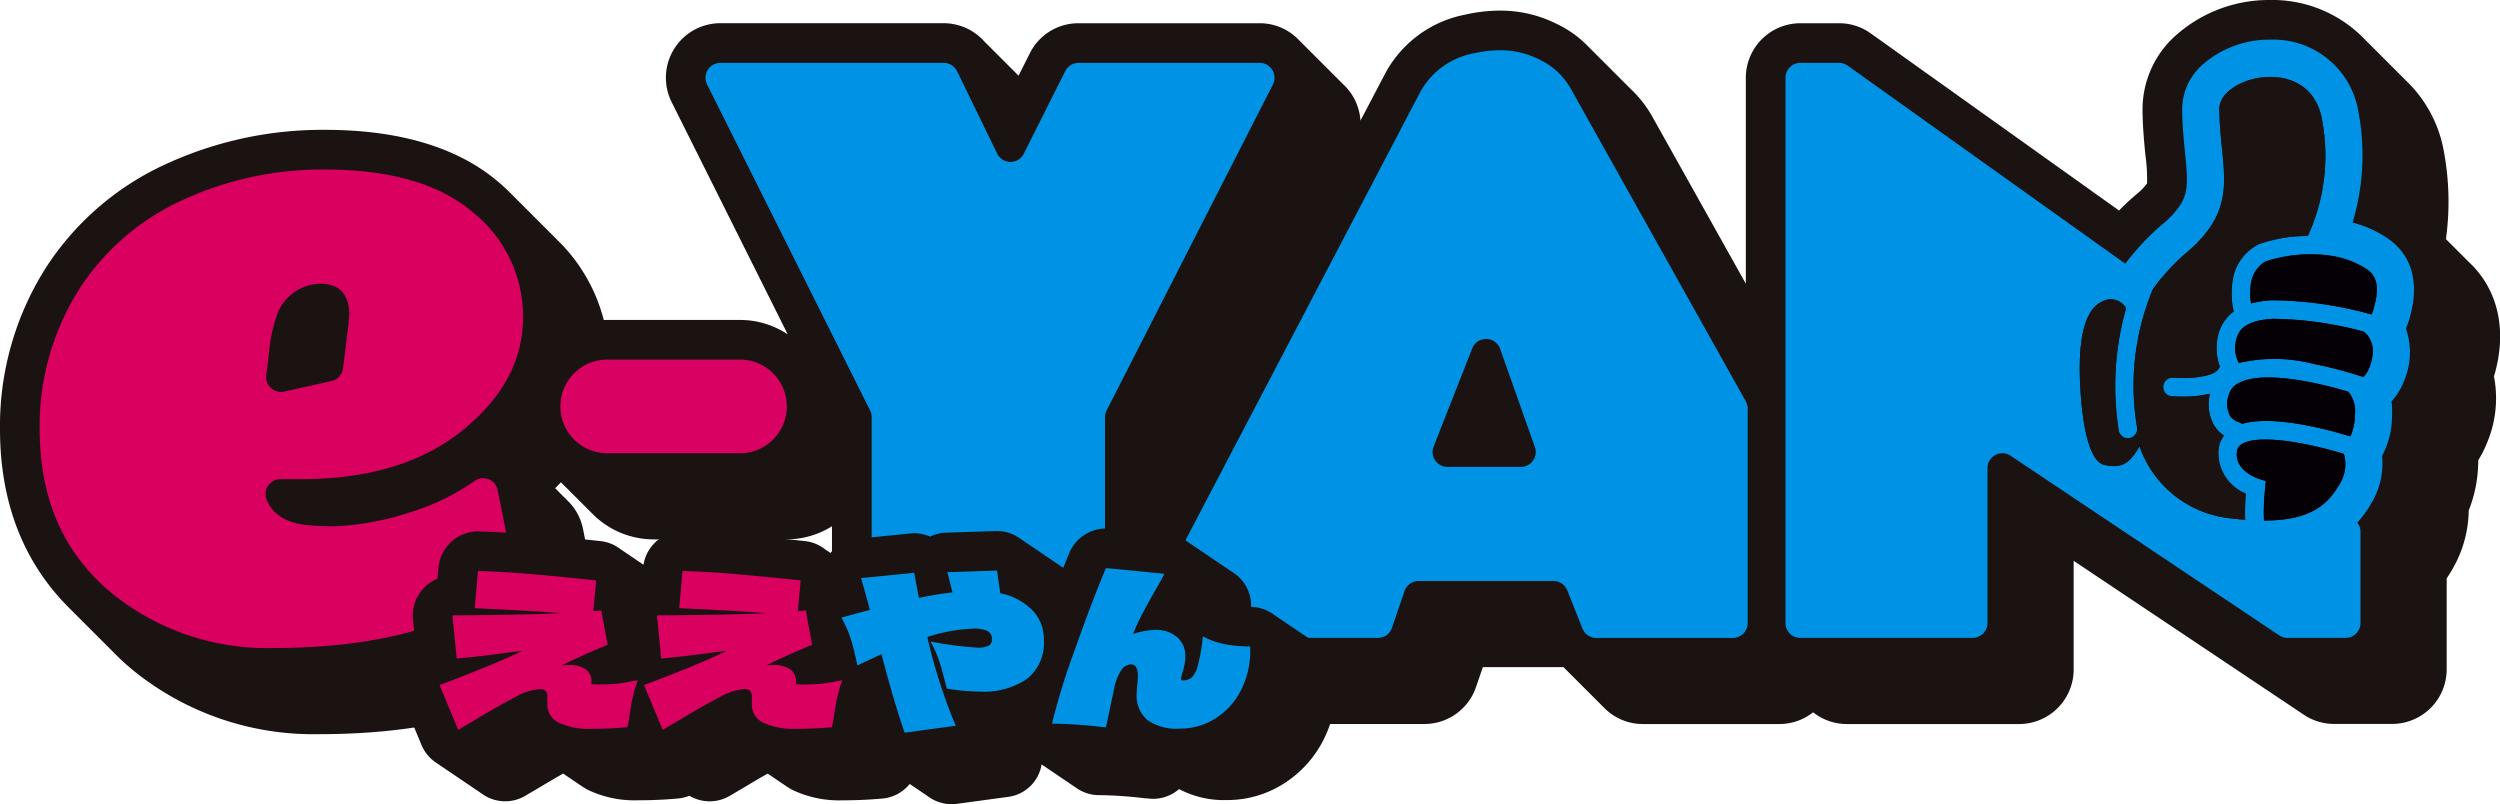
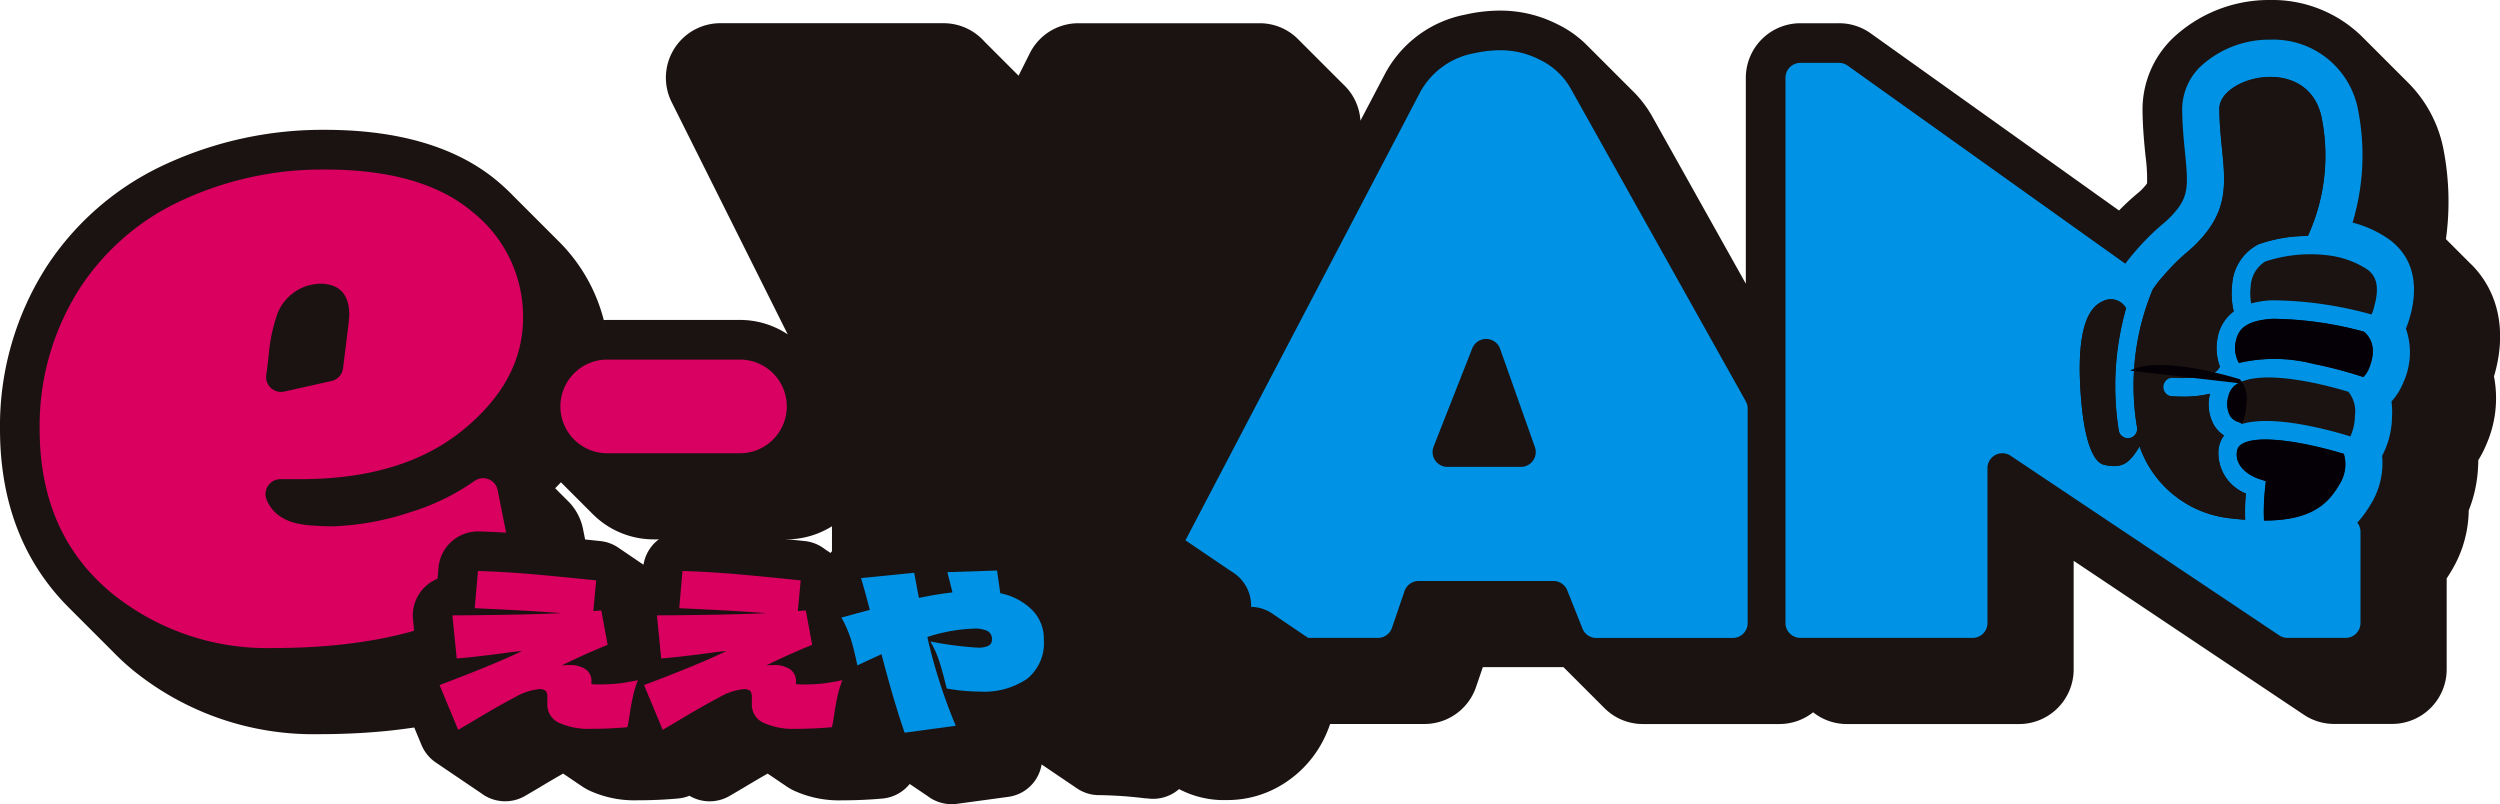
<svg xmlns="http://www.w3.org/2000/svg" width="202.831" height="65.253" viewBox="0 0 202.831 65.253">
  <defs>
    <clipPath id="clip-path">
      <rect id="長方形_11605" data-name="長方形 11605" width="202.831" height="65.253" fill="none" />
    </clipPath>
  </defs>
  <g id="グループ_490" data-name="グループ 490" transform="translate(0 0)">
    <g id="グループ_489" data-name="グループ 489" transform="translate(0 0)" clip-path="url(#clip-path)">
      <path id="パス_13380" data-name="パス 13380" d="M200.513,21.468c-.057-.062-.12-.12-.18-.18s-.12-.119-.179-.179-.12-.12-.18-.18-.12-.119-.179-.179-.12-.12-.18-.18-.12-.119-.179-.179-.12-.12-.18-.18-.12-.119-.179-.179-.12-.12-.18-.18-.12-.12-.18-.18-.12-.119-.179-.179c-.029-.032-.062-.062-.093-.094a22.238,22.238,0,0,0-.159-7.066,10.454,10.454,0,0,0-2.978-5.693c-.059-.06-.118-.12-.179-.179s-.119-.121-.18-.18-.118-.12-.179-.179-.119-.121-.18-.18-.118-.121-.179-.179-.119-.121-.18-.18-.118-.121-.18-.179-.118-.121-.179-.18-.118-.121-.18-.18-.118-.12-.179-.179-.119-.121-.18-.18-.118-.12-.179-.179-.119-.121-.18-.18-.118-.12-.179-.179-.119-.121-.18-.18-.118-.121-.18-.179-.118-.121-.179-.18-.118-.121-.18-.179-.118-.121-.179-.18-.118-.121-.18-.18A10.375,10.375,0,0,0,184.205,0a11.38,11.38,0,0,0-7.962,3.136,8.049,8.049,0,0,0-2.415,5.739c.011,1.473.141,2.766.246,3.808a13.651,13.651,0,0,1,.122,2.186,1.478,1.478,0,0,1-.2.258,4.087,4.087,0,0,1-.6.583c-.372.318-.832.711-1.474,1.369L151.774,2.706a4.4,4.4,0,0,0-2.568-.821h-3.139a4.429,4.429,0,0,0-4.424,4.424V23.017L134.068,9.484a9.308,9.308,0,0,0-1.743-2.243c-.06-.06-.118-.122-.179-.18s-.118-.122-.18-.179-.118-.122-.18-.18-.117-.122-.179-.179-.118-.122-.18-.18-.118-.122-.179-.179-.118-.122-.18-.18-.118-.122-.179-.179-.118-.122-.18-.18-.118-.122-.179-.18-.118-.121-.18-.179-.118-.122-.18-.18-.117-.122-.179-.179-.118-.122-.18-.18-.117-.122-.179-.179-.118-.122-.18-.18-.118-.122-.179-.179-.118-.122-.18-.18-.118-.122-.179-.18-.118-.121-.18-.179a8.734,8.734,0,0,0-2.412-1.7A10.207,10.207,0,0,0,121.945.862a12.725,12.725,0,0,0-3.074.326,9.383,9.383,0,0,0-6.494,4.787l-2,3.815a4.417,4.417,0,0,0-.641-2.025,4.466,4.466,0,0,0-.781-.946c-.059-.061-.117-.122-.179-.179s-.117-.122-.18-.18-.117-.122-.179-.179-.117-.122-.18-.18-.117-.122-.18-.179-.117-.122-.179-.18-.117-.122-.18-.18-.117-.122-.179-.179-.117-.122-.18-.18-.117-.122-.179-.179-.117-.122-.18-.18-.117-.122-.179-.179-.117-.122-.18-.18-.117-.122-.179-.179-.117-.122-.18-.18-.117-.122-.18-.179-.117-.122-.179-.18-.117-.122-.18-.18-.117-.122-.179-.179-.117-.122-.18-.18A4.384,4.384,0,0,0,102.2,1.885H87.5A4.4,4.4,0,0,0,83.55,4.325l-.91,1.814c-.024-.025-.05-.048-.075-.072-.056-.063-.12-.12-.18-.18s-.119-.12-.179-.179-.12-.12-.18-.18-.119-.12-.179-.179-.12-.12-.18-.18-.12-.12-.179-.179-.12-.12-.18-.18-.12-.12-.179-.18-.12-.119-.18-.179-.12-.12-.18-.18-.119-.12-.179-.179-.12-.12-.18-.18-.119-.12-.179-.179-.12-.12-.18-.18-.119-.12-.179-.179a4.451,4.451,0,0,0-3.307-1.492H58.448a4.424,4.424,0,0,0-3.957,6.4L63.912,27.13a6.976,6.976,0,0,0-3.878-1.172H49.269c-.095,0-.189.006-.283.01a13.82,13.82,0,0,0-3.7-6.431c-.058-.061-.12-.12-.179-.18s-.12-.119-.18-.179-.12-.12-.179-.18-.12-.119-.18-.179-.12-.12-.179-.18-.12-.12-.18-.179-.12-.12-.179-.18-.12-.12-.18-.179-.12-.12-.18-.18-.12-.12-.179-.18-.12-.119-.18-.179-.12-.12-.179-.18-.12-.119-.18-.179-.12-.12-.179-.18-.12-.12-.18-.179-.12-.12-.179-.18-.12-.12-.18-.179-.12-.12-.18-.18-.12-.12-.179-.18-.12-.119-.18-.179q-.578-.6-1.24-1.168c-3.3-2.817-8.05-4.245-14.108-4.245A30.394,30.394,0,0,0,13.59,13.254a22.933,22.933,0,0,0-9.738,8.267A23.934,23.934,0,0,0,0,34.816c0,5.9,1.87,10.755,5.56,14.458.058.061.12.12.179.18s.12.12.18.179.12.12.179.18.12.12.18.179.12.12.179.18.12.12.18.179.12.12.18.18.12.12.179.179.12.12.18.18.12.12.179.18.12.12.18.179.12.12.179.18.12.12.18.179.12.12.179.18.12.12.18.179.12.12.18.18.12.12.179.179.12.12.18.18.12.12.179.18.12.119.18.179a20.107,20.107,0,0,0,1.709,1.569,23.2,23.2,0,0,0,15.028,5.131c9.125,0,16.236-1.977,21.139-5.878a4.387,4.387,0,0,0,1.565-4.311L47.3,42.907A4.409,4.409,0,0,0,46,40.571c-.058-.062-.118-.121-.179-.18s-.118-.121-.18-.18-.118-.121-.179-.179-.118-.121-.18-.18-.118-.121-.179-.179c-.02-.021-.037-.044-.057-.064.157-.159.312-.318.461-.479l.043.039c.06.06.117.122.18.18s.117.122.179.18.118.121.18.179.117.122.179.18.118.121.18.179.117.122.179.18.118.121.18.179.117.122.18.18.117.122.179.179.117.122.18.18.117.122.179.18.118.121.18.179.117.122.179.18.118.121.18.179a6.989,6.989,0,0,0,4.972,2.078H63.8a6.969,6.969,0,0,0,3.7-1.064v7.853A4.408,4.408,0,0,0,68.9,53.76c.058.062.118.121.179.179s.118.121.18.18.118.121.179.179.118.122.18.18.118.121.18.179.117.122.179.18.118.121.18.18.117.121.179.179.118.121.18.18.117.121.179.179.118.121.18.18.118.121.179.179.118.121.18.18.118.121.179.179.118.122.18.18.118.121.18.18.117.121.179.179.118.121.18.18.117.121.179.179.118.121.18.18A4.409,4.409,0,0,0,75.7,58.739H92.211A4.4,4.4,0,0,0,95,57.748a4.394,4.394,0,0,0,2.8.991h17.766a4.423,4.423,0,0,0,4.186-2.993l.555-1.622h6.533l.087.081c.06.06.117.123.18.18s.116.123.179.179.117.123.18.18.116.123.18.179.116.123.179.18.116.123.18.18.116.123.179.179.116.123.18.18.116.123.179.179.117.123.18.18.116.123.179.179.117.123.18.18.116.123.18.179.116.123.179.18.116.123.18.179.116.123.179.18.116.123.18.18.116.123.179.179a4.4,4.4,0,0,0,3.129,1.306h11.075a4.406,4.406,0,0,0,2.74-.953,4.4,4.4,0,0,0,2.74.953h13.974a4.43,4.43,0,0,0,4.424-4.424V45.5l18.675,12.488a4.412,4.412,0,0,0,2.458.746h4.707a4.43,4.43,0,0,0,4.424-4.424V46.928q.207-.312.4-.64a9.715,9.715,0,0,0,1.389-4.874,10.875,10.875,0,0,0,.76-3.592c.01-.165.015-.329.017-.492a8.608,8.608,0,0,0,.672-1.316,9.337,9.337,0,0,0,.6-5.475c1.067-3.588.4-6.829-1.82-9.07" transform="translate(0 0)" fill="#1a1311" />
-       <path id="パス_13381" data-name="パス 13381" d="M120.109,37.713,106.883,11.262a1.207,1.207,0,0,1,1.08-1.747h18.12a1.207,1.207,0,0,1,1.086.679l3.246,6.674a1.207,1.207,0,0,0,2.165.014l3.361-6.7a1.207,1.207,0,0,1,1.079-.666h14.694a1.207,1.207,0,0,1,1.076,1.756L139.3,37.71a1.213,1.213,0,0,0-.132.549v16.7a1.207,1.207,0,0,1-1.207,1.207H121.444a1.207,1.207,0,0,1-1.207-1.207V38.253a1.21,1.21,0,0,0-.128-.54" transform="translate(-49.516 -4.413)" fill="#0092e5" />
      <path id="パス_13382" data-name="パス 13382" d="M221.934,36.088,207.79,10.821a5.72,5.72,0,0,0-2.556-2.439,7,7,0,0,0-2.994-.774,9.7,9.7,0,0,0-2.308.233A6.271,6.271,0,0,0,195.52,11L173.25,53.516a1.207,1.207,0,0,0,1.07,1.767h17.766a1.206,1.206,0,0,0,1.142-.817l1.019-2.982a1.208,1.208,0,0,1,1.143-.817h10.938a1.208,1.208,0,0,1,1.122.76l1.234,3.1a1.207,1.207,0,0,0,1.121.76H220.88a1.208,1.208,0,0,0,1.207-1.207v-17.4a1.21,1.21,0,0,0-.154-.59m-18.248,5.319H197.73a1.207,1.207,0,0,1-1.123-1.649l3.134-7.965a1.207,1.207,0,0,1,2.262.039l2.82,7.965a1.207,1.207,0,0,1-1.138,1.61" transform="translate(-80.294 -3.529)" fill="#0092e5" />
      <path id="パス_13383" data-name="パス 13383" d="M43.16,51.667a1.2,1.2,0,0,0-1.862-.76,18.33,18.33,0,0,1-5.253,2.555A22.334,22.334,0,0,1,29.808,54.6q-.963,0-1.986-.088-2.657-.23-3.412-2.078a1.215,1.215,0,0,1,1.147-1.661h1.621q8.267,0,13.147-3.972t4.893-9.085a10.816,10.816,0,0,0-4.061-8.589q-4.075-3.475-12.022-3.476a27.075,27.075,0,0,0-11.422,2.425,19.654,19.654,0,0,0-8.384,7.1A20.676,20.676,0,0,0,6,46.714q0,8.531,5.9,13.35a19.977,19.977,0,0,0,13,4.412q12.627,0,19.135-5.179a1.192,1.192,0,0,0,.414-1.165ZM24.387,42.312q.125-.888.207-1.718a13.03,13.03,0,0,1,.569-2.848,3.806,3.806,0,0,1,3.457-2.823,1.6,1.6,0,0,1,.215-.01q2.287.057,2.287,2.569l-.058.672-.45,3.626a1.208,1.208,0,0,1-.935,1.029l-3.836.858a1.209,1.209,0,0,1-1.457-1.356" transform="translate(-2.783 -11.898)" fill="#d90060" />
      <path id="パス_13384" data-name="パス 13384" d="M103.168,58.213a3.8,3.8,0,0,0-3.8-3.8H88.6a3.8,3.8,0,1,0,0,7.6H99.369a3.8,3.8,0,0,0,3.8-3.8" transform="translate(-39.334 -25.239)" fill="#d90161" />
      <path id="パス_13385" data-name="パス 13385" d="M320.79,28.662c.576-1.918.778-4.581-1.525-6.374a9.08,9.08,0,0,0-3.082-1.446,18.9,18.9,0,0,0,.488-8.915A6.99,6.99,0,0,0,309.519,6a8.217,8.217,0,0,0-5.679,2.185,4.854,4.854,0,0,0-1.481,3.449c.01,1.325.127,2.486.229,3.51.266,2.652.3,3.554-.839,4.868a7.222,7.222,0,0,1-.944.925,19.782,19.782,0,0,0-2.425,2.443c-.231.268-.441.534-.633.8L275.221,8.109a1.207,1.207,0,0,0-.7-.225h-3.139a1.208,1.208,0,0,0-1.207,1.207V53.33a1.208,1.208,0,0,0,1.207,1.207h13.974a1.208,1.208,0,0,0,1.207-1.207V40.759a1.207,1.207,0,0,1,1.878-1l21.8,14.578a1.211,1.211,0,0,0,.671.2h4.707a1.208,1.208,0,0,0,1.207-1.207V45.923a1.192,1.192,0,0,0-.256-.734,9.253,9.253,0,0,0,1.1-1.514,6.334,6.334,0,0,0,.912-3.911,6.917,6.917,0,0,0,.8-3.108,7.1,7.1,0,0,0-.04-1.3,5.187,5.187,0,0,0,.961-1.54,5.86,5.86,0,0,0,.209-4.369,8.216,8.216,0,0,0,.277-.784M307.466,44.951c-.392-.029-.8-.066-1.235-.119a8.762,8.762,0,0,1-7.328-5.826c-.8,1.3-1.335,1.834-2.874,1.491-.879-.2-1.572-1.9-1.855-5.174-.377-4.367.07-7.409,1.758-8.1a1.421,1.421,0,0,1,1.881.569,23.065,23.065,0,0,0-.6,9.9.754.754,0,0,0,.746.649.716.716,0,0,0,.106-.008.754.754,0,0,0,.642-.853,20.338,20.338,0,0,1,1.266-11.2,9.717,9.717,0,0,1,.7-.917c1.929-2.233,2.149-1.956,3.368-3.368,2.783-3.222,1.376-5.941,1.344-10.374-.019-2.666,7.348-4.5,8.322.855a15.643,15.643,0,0,1-1.147,9.456,11.829,11.829,0,0,0-4.014.68,3.944,3.944,0,0,0-2.127,3.23,6.59,6.59,0,0,0,.124,2.214,3.354,3.354,0,0,0-1.283,2.015,4.366,4.366,0,0,0,.17,2.479.734.734,0,0,0-.119.162c-.339.644-2.373.831-3.711.716a.755.755,0,0,0-.13,1.5c.176.016.532.04.981.04a9.29,9.29,0,0,0,2.171-.235,3.445,3.445,0,0,0,.337,2.571,2.689,2.689,0,0,0,.8.818,2.269,2.269,0,0,0-.438,1.047,3.545,3.545,0,0,0,2.215,3.662,14.833,14.833,0,0,0-.057,2.124m7.6-2.8c-.948,1.615-2.369,2.861-6.075,2.865a17.288,17.288,0,0,1,.089-2.59l.062-.607-.58-.19c-.082-.027-2-.673-1.761-2.235a.779.779,0,0,1,.4-.587c1.41-.86,5.54-.032,8.267.8a3.012,3.012,0,0,1-.406,2.541m1.3-5.661a4.213,4.213,0,0,1-.368,1.7c-1.761-.544-6.25-1.769-8.792-1.013a.739.739,0,0,0-.313-.159,1.254,1.254,0,0,1-.662-.515,2.114,2.114,0,0,1-.114-1.606,1.513,1.513,0,0,1,.809-1.028c1.955-1.073,6.5-.037,8.911.7a2.512,2.512,0,0,1,.53,1.921m1.14-3.808a2.1,2.1,0,0,1-.456.692,34.425,34.425,0,0,0-4.016-1.059,12.724,12.724,0,0,0-6.08-.082,2.525,2.525,0,0,1-.233-1.818c.2-.84.7-1.634,3.017-1.762a29.179,29.179,0,0,1,7.356,1.043c.514.423,1.1,1.307.413,2.987m.39-4.882c-.056.187-.115.347-.175.493l-.154-.037a30.855,30.855,0,0,0-7.914-1.112,8.293,8.293,0,0,0-1.708.253,4.6,4.6,0,0,1-.041-1.345A2.522,2.522,0,0,1,309.1,24a11.677,11.677,0,0,1,5.394-.459,7.416,7.416,0,0,1,2.917,1.125c.555.432,1.074,1.172.488,3.124" transform="translate(-125.314 -2.783)" fill="#0092e5" />
      <path id="パス_13386" data-name="パス 13386" d="M340.66,73.073c3.706,0,5.127-1.25,6.075-2.865a3.012,3.012,0,0,0,.406-2.541c-2.727-.836-6.857-1.665-8.267-.8a.781.781,0,0,0-.405.587c-.234,1.562,1.68,2.208,1.762,2.235l.58.19-.062.608a17.288,17.288,0,0,0-.089,2.59" transform="translate(-156.982 -30.844)" fill="#040006" />
      <path id="パス_13387" data-name="パス 13387" d="M316.585,29.831c-1.687.695-2.134,3.737-1.758,8.1.283,3.275.976,4.979,1.855,5.175,1.54.342,2.073-.188,2.874-1.491a8.762,8.762,0,0,0,7.328,5.826c.436.053.842.09,1.235.119a14.754,14.754,0,0,1,.057-2.124,3.545,3.545,0,0,1-2.215-3.662,2.265,2.265,0,0,1,.438-1.047,2.7,2.7,0,0,1-.8-.818,3.446,3.446,0,0,1-.337-2.572,9.263,9.263,0,0,1-2.171.236c-.449,0-.805-.025-.981-.04a.755.755,0,1,1,.13-1.5c1.338.115,3.372-.071,3.711-.716a.751.751,0,0,1,.119-.162,4.361,4.361,0,0,1-.169-2.479,3.352,3.352,0,0,1,1.283-2.015,6.562,6.562,0,0,1-.124-2.214,3.945,3.945,0,0,1,2.126-3.23,11.8,11.8,0,0,1,4.014-.68,15.638,15.638,0,0,0,1.147-9.456c-.974-5.359-8.341-3.521-8.322-.855.032,4.433,1.439,7.152-1.344,10.374-1.219,1.411-1.44,1.135-3.368,3.368a9.645,9.645,0,0,0-.695.917,20.333,20.333,0,0,0-1.266,11.2.755.755,0,0,1-.642.853.723.723,0,0,1-.107.008.755.755,0,0,1-.746-.649,23.065,23.065,0,0,1,.6-9.9,1.42,1.42,0,0,0-1.881-.569" transform="translate(-145.968 -5.395)" fill="#1a1311" />
-       <path id="パス_13388" data-name="パス 13388" d="M337.938,57.577a1.509,1.509,0,0,0-.809,1.028,2.107,2.107,0,0,0,.114,1.605,1.255,1.255,0,0,0,.662.515.745.745,0,0,1,.313.159c2.542-.755,7.031.47,8.792,1.013a4.2,4.2,0,0,0,.369-1.7,2.512,2.512,0,0,0-.53-1.921c-2.41-.733-6.956-1.769-8.911-.7" transform="translate(-156.325 -26.492)" fill="#040006" />
-       <path id="パス_13389" data-name="パス 13389" d="M350.023,39.746a7.417,7.417,0,0,0-2.917-1.125,11.661,11.661,0,0,0-5.394.46,2.521,2.521,0,0,0-1.193,2.042,4.6,4.6,0,0,0,.041,1.345,8.3,8.3,0,0,1,1.708-.253,30.855,30.855,0,0,1,7.914,1.112l.153.037a5.164,5.164,0,0,0,.175-.493c.586-1.953.067-2.692-.488-3.124" transform="translate(-157.927 -17.858)" fill="#040006" />
+       <path id="パス_13388" data-name="パス 13388" d="M337.938,57.577a1.509,1.509,0,0,0-.809,1.028,2.107,2.107,0,0,0,.114,1.605,1.255,1.255,0,0,0,.662.515.745.745,0,0,1,.313.159a4.2,4.2,0,0,0,.369-1.7,2.512,2.512,0,0,0-.53-1.921c-2.41-.733-6.956-1.769-8.911-.7" transform="translate(-156.325 -26.492)" fill="#040006" />
      <path id="パス_13390" data-name="パス 13390" d="M349.067,52.254c.684-1.68.1-2.565-.413-2.987a29.2,29.2,0,0,0-7.355-1.043c-2.318.129-2.82.923-3.017,1.762a2.522,2.522,0,0,0,.233,1.818,12.721,12.721,0,0,1,6.081.083,34.326,34.326,0,0,1,4.016,1.059,2.084,2.084,0,0,0,.456-.692" transform="translate(-156.873 -22.361)" fill="#040006" />
      <path id="パス_13391" data-name="パス 13391" d="M136.526,92.012a3.211,3.211,0,0,0-1.515-2.618c-.06-.043-.12-.085-.182-.124s-.12-.084-.182-.123-.12-.085-.182-.123-.119-.084-.181-.123-.12-.084-.182-.123-.12-.084-.182-.123-.12-.084-.182-.123-.119-.084-.182-.123-.119-.084-.181-.123-.12-.085-.182-.123-.12-.085-.182-.123-.12-.085-.181-.123-.12-.084-.182-.123-.12-.084-.181-.123-.12-.085-.182-.124-.12-.084-.181-.123-.12-.085-.182-.123-.12-.085-.182-.123-.119-.084-.181-.123-.12-.084-.182-.123a3.2,3.2,0,0,0-1.808-.608,3.185,3.185,0,0,0-1.511-2.815c-.06-.043-.12-.084-.182-.123s-.12-.084-.182-.123-.12-.084-.182-.123-.119-.085-.181-.123-.12-.085-.182-.123-.12-.085-.182-.123-.12-.084-.182-.123-.12-.085-.182-.123-.119-.084-.181-.123-.12-.085-.182-.124-.12-.084-.182-.123-.12-.084-.181-.123-.12-.085-.182-.123-.12-.084-.182-.123-.12-.085-.182-.123-.12-.084-.181-.123-.12-.084-.182-.123-.12-.084-.182-.123-.12-.084-.181-.123-.12-.085-.182-.123a3.208,3.208,0,0,0-1.568-.6l-4.746-.464q-.158-.015-.315-.016a3.218,3.218,0,0,0-2.961,1.962c-.161.381-.331.795-.5,1.227-.046-.03-.09-.064-.137-.092s-.118-.086-.182-.123-.118-.086-.182-.123-.118-.086-.181-.123-.118-.086-.182-.123-.118-.086-.182-.123-.118-.087-.182-.123-.118-.087-.182-.123-.117-.086-.181-.123-.118-.086-.182-.123-.118-.086-.182-.123-.118-.086-.181-.123-.118-.086-.182-.123-.118-.086-.182-.123-.118-.087-.182-.123-.118-.087-.182-.123-.118-.086-.181-.123-.118-.086-.182-.123-.118-.086-.182-.123-.118-.086-.182-.123a3.192,3.192,0,0,0-1.787-.556c-.035,0-4.139.135-4.139.135a3.216,3.216,0,0,0-1.292.318,3.191,3.191,0,0,0-1.287-.27q-.161,0-.324.016l-4.314.432a3.213,3.213,0,0,0-2.153,1.148c-.025-.018-.053-.032-.078-.05-.058-.045-.121-.082-.182-.123s-.121-.082-.182-.123a3.2,3.2,0,0,0-1.648-.669c-2.138-.223-3.946-.4-5.376-.52-1.472-.127-2.969-.213-4.447-.26l-.1,0a3.208,3.208,0,0,0-3.16,2.7c-.047-.033-.093-.064-.142-.094s-.12-.084-.182-.123-.119-.084-.181-.123-.12-.084-.182-.123-.119-.085-.181-.123-.12-.085-.182-.124-.119-.084-.181-.123-.12-.084-.182-.123-.12-.085-.182-.123-.119-.084-.181-.123-.12-.085-.182-.124a3.2,3.2,0,0,0-1.549-.594c-2.138-.223-3.947-.4-5.377-.52-1.472-.127-2.969-.213-4.447-.26l-.1,0a3.217,3.217,0,0,0-3.2,2.936l-.079.9a3.218,3.218,0,0,0-1.991,3.3l.272,2.732A3.217,3.217,0,0,0,60.754,93.9l1.51,3.634a3.208,3.208,0,0,0,1.212,1.454c.058.044.12.083.181.123s.121.083.182.123.12.083.181.123.121.083.182.123.121.083.182.123.12.083.181.123.121.084.182.123.121.084.182.123.121.083.182.123.12.083.182.123.12.083.181.123.121.083.182.123.12.083.181.123.12.083.182.123.12.084.182.123.12.083.181.123.121.083.182.123.12.083.182.123.12.083.182.123.12.083.181.123a3.215,3.215,0,0,0,3.569.208l1.074-.631c.75-.451,1.415-.841,2-1.174.045.03.089.061.136.09s.118.084.181.123.119.084.182.123.119.084.182.123.119.084.182.123.118.084.181.123.119.084.182.123.119.084.182.123a5.411,5.411,0,0,0,.664.4,8.751,8.751,0,0,0,3.96.817c1.121,0,2.229-.049,3.294-.146a3.208,3.208,0,0,0,.919-.223,3.216,3.216,0,0,0,3.273.009l1.074-.631c.75-.451,1.415-.841,2-1.174.045.03.09.061.136.09s.119.084.182.123.119.084.182.123.119.084.181.123.119.084.182.123.119.084.182.123.119.084.182.123.119.084.182.123a5.372,5.372,0,0,0,.664.4,8.748,8.748,0,0,0,3.96.817c1.121,0,2.229-.049,3.294-.146a3.213,3.213,0,0,0,2.2-1.181l.02.012c.059.043.12.083.182.123s.12.084.181.123.12.084.182.123.12.084.182.123.12.083.182.123.12.083.181.123.12.083.182.123.12.083.182.123a3.208,3.208,0,0,0,1.921.644,3.243,3.243,0,0,0,.436-.029l4.148-.564a3.163,3.163,0,0,0,2.723-2.632l.083.054c.06.042.119.085.181.123s.12.086.182.124.12.085.182.123.119.086.182.123.119.085.182.123.119.085.181.123.12.085.182.123.12.085.182.123.119.085.182.123.119.085.181.123.12.085.182.123.119.085.182.123.119.085.182.123.119.085.182.123.119.085.181.123a3.212,3.212,0,0,0,1.852.592h.161a34.112,34.112,0,0,1,3.5.247,3.226,3.226,0,0,0,.353.019c-.038,0-.084,0-.087,0a3.214,3.214,0,0,0,2.564-.758,7.835,7.835,0,0,0,3.878.89,8.511,8.511,0,0,0,4.661-1.362A9.019,9.019,0,0,0,135.5,97a10.281,10.281,0,0,0,1.023-4.985" transform="translate(-28.065 -37.089)" fill="#1a1311" />
      <path id="パス_13392" data-name="パス 13392" d="M80.943,95.538q.614-.067,1.659-.282a9.05,9.05,0,0,0-.39,1.269q-.142.622-.274,1.485-.05.431-.182,1.062-1.461.133-3,.133a5.71,5.71,0,0,1-2.531-.481,1.6,1.6,0,0,1-.97-1.526v-.531a.847.847,0,0,0-.124-.531.734.734,0,0,0-.556-.15,4.9,4.9,0,0,0-1.991.68q-1.312.68-3.518,2.008l-1.045.614-1.51-3.634q4.612-1.742,6.7-2.771-.4.034-1.494.183-2.373.315-3.816.431L67.553,90q5.658-.033,8.877-.182-2.87-.216-7.068-.4l.265-3.02q2.141.066,4.273.249t5.318.514l-.232,2.489.647-.05.514,2.788q-1.958.8-3.733,1.676a4.169,4.169,0,0,1,.6-.033A2.245,2.245,0,0,1,78.4,94.4a1.159,1.159,0,0,1,.423,1.1c-.011.045.019.072.091.083a3.917,3.917,0,0,0,.457.017,15.12,15.12,0,0,0,1.576-.066" transform="translate(-30.848 -40.073)" fill="#d90060" />
      <path id="パス_13393" data-name="パス 13393" d="M111.889,95.538q.614-.067,1.659-.282a9.051,9.051,0,0,0-.39,1.269q-.142.622-.274,1.485-.05.431-.182,1.062-1.461.133-3,.133a5.71,5.71,0,0,1-2.531-.481,1.6,1.6,0,0,1-.97-1.526v-.531a.847.847,0,0,0-.124-.531.734.734,0,0,0-.556-.15,4.9,4.9,0,0,0-1.991.68q-1.312.68-3.518,2.008l-1.045.614-1.51-3.634q4.612-1.742,6.7-2.771-.4.034-1.494.183-2.373.315-3.816.431L98.5,90q5.658-.033,8.877-.182-2.87-.216-7.068-.4l.265-3.02q2.141.066,4.273.249t5.318.514l-.232,2.489.647-.05.514,2.788q-1.958.8-3.733,1.676a4.169,4.169,0,0,1,.6-.033,2.245,2.245,0,0,1,1.385.373,1.159,1.159,0,0,1,.423,1.1c-.011.045.019.072.091.083a3.917,3.917,0,0,0,.457.017,15.12,15.12,0,0,0,1.576-.066" transform="translate(-45.202 -40.073)" fill="#d90060" />
      <path id="パス_13394" data-name="パス 13394" d="M140.208,88.175a5.087,5.087,0,0,1,2.572,1.344,3.32,3.32,0,0,1,.962,2.422,3.725,3.725,0,0,1-1.368,3.185,6.219,6.219,0,0,1-3.808,1.029,15.99,15.99,0,0,1-2.7-.249l-.1-.382q-.249-1.029-.506-1.825a8.567,8.567,0,0,0-.722-1.61,28.649,28.649,0,0,0,3.833.5,1.858,1.858,0,0,0,.887-.158.539.539,0,0,0,.274-.506.735.735,0,0,0-.332-.672,2.3,2.3,0,0,0-1.145-.207,13.536,13.536,0,0,0-3.766.68,43.472,43.472,0,0,0,2.306,7.2l-4.148.564q-.9-2.6-1.875-6.371l-1.577.73-.381.183q-.265-1.278-.523-2.116a9.335,9.335,0,0,0-.772-1.767l.564-.15q1.295-.364,1.743-.464-.415-1.593-.714-2.589l4.315-.432q.116.68.382,2.041,1.41-.3,2.721-.448l-.415-1.643,4.032-.132Z" transform="translate(-59.053 -40.044)" fill="#0092e5" />
-       <path id="パス_13395" data-name="パス 13395" d="M174.579,95.76a5.826,5.826,0,0,1-2.091,2.373,5.325,5.325,0,0,1-2.929.855,4.118,4.118,0,0,1-2.639-.705,2.574,2.574,0,0,1-.863-2.116c0-.11.011-.309.033-.6q.066-.631.066-.846a1.5,1.5,0,0,0-.133-.706.47.47,0,0,0-.448-.24.985.985,0,0,0-.772.481,3.938,3.938,0,0,0-.573,1.493l-.664,3.136a2.766,2.766,0,0,0-.365-.033,35.259,35.259,0,0,0-4.015-.265,56.714,56.714,0,0,1,1.892-6.106q1.427-4.015,2.488-6.52l4.746.464q-.4.763-.9,1.61-.647,1.161-1,1.842a12.94,12.94,0,0,0-.639,1.427,6.581,6.581,0,0,1,1.776-.332,2.641,2.641,0,0,1,1.775.581,1.947,1.947,0,0,1,.68,1.56,3.411,3.411,0,0,1-.066.7q-.067.315-.183.7a3.333,3.333,0,0,0-.1.414.132.132,0,0,0,.15.149,1.086,1.086,0,0,0,.714-.232,2.084,2.084,0,0,0,.506-1,15.278,15.278,0,0,0,.407-2.339,6.371,6.371,0,0,0,1.817.639,11.063,11.063,0,0,0,2.016.174,7.074,7.074,0,0,1-.688,3.443" transform="translate(-73.837 -39.872)" fill="#0092e5" />
    </g>
  </g>
</svg>